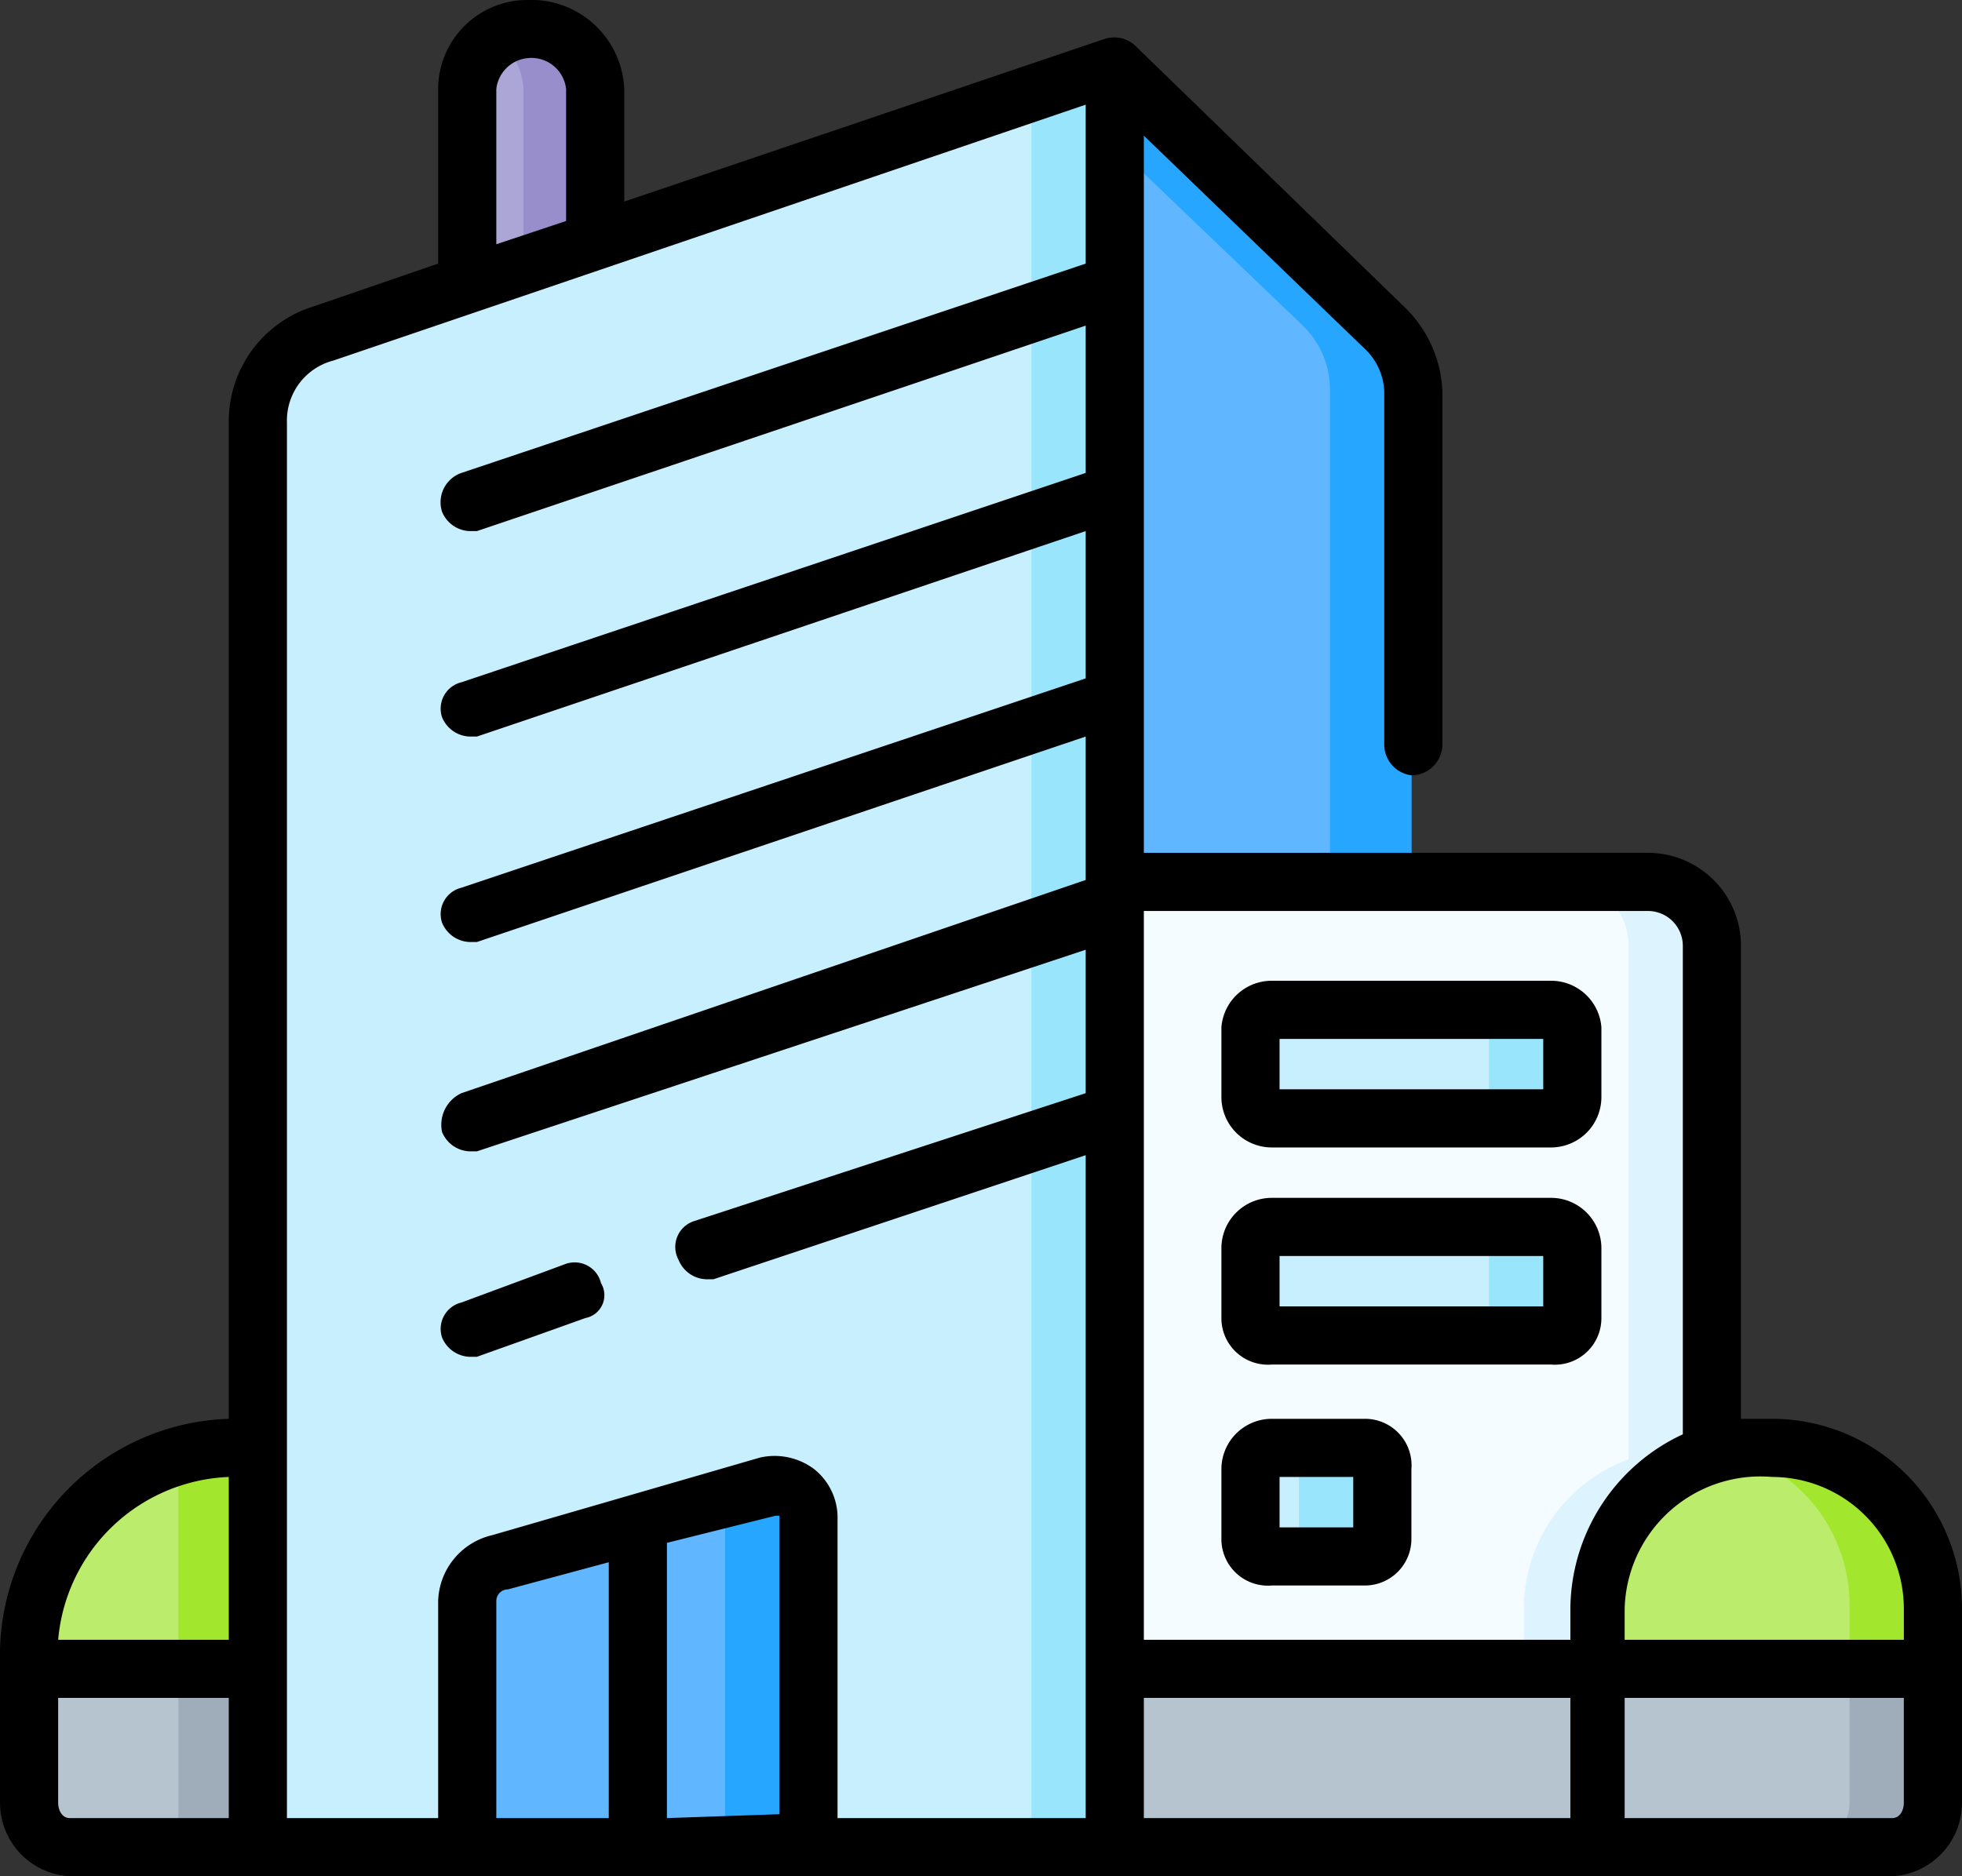
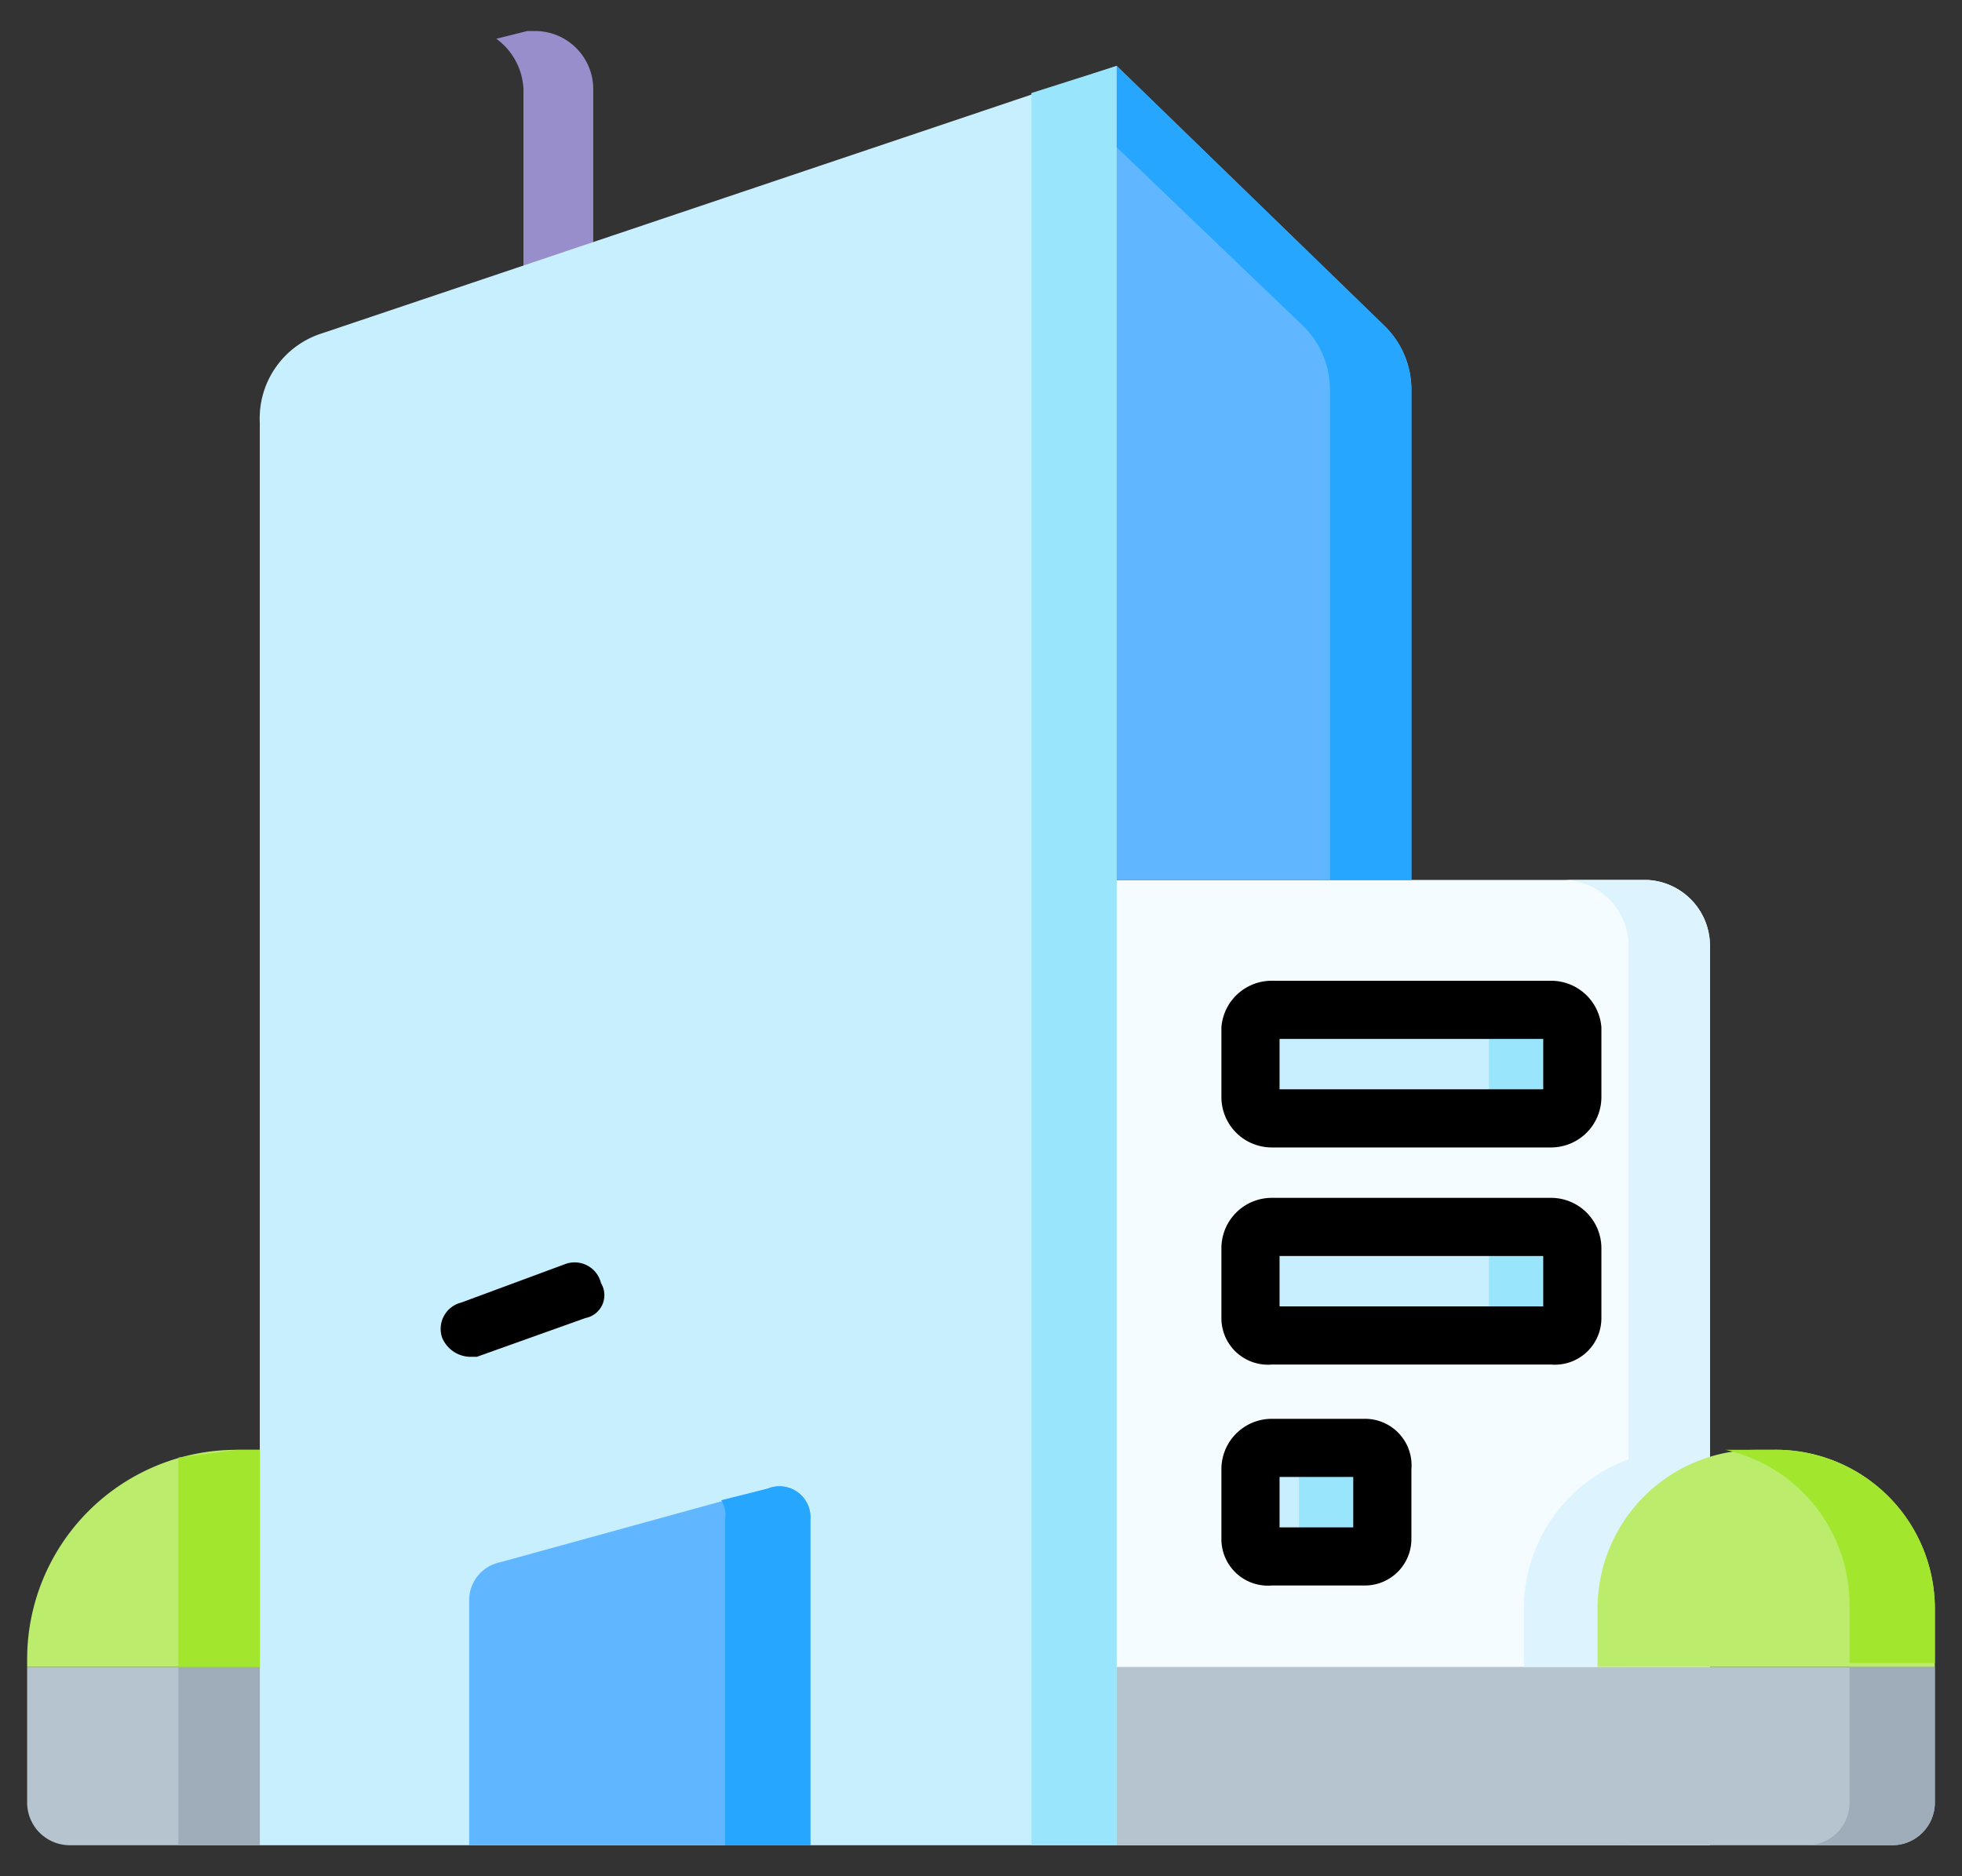
<svg xmlns="http://www.w3.org/2000/svg" id="Capa_1" data-name="Capa 1" viewBox="0 0 50.6 48.4">
  <rect x="0" y="0" width="50.6" height="48.4" fill="#333333" stroke="none" />
  <defs>
    <style>.cls-1{fill:#aca6d6;}.cls-2{fill:#978ecb;}.cls-3{fill:#c8effe;}.cls-4{fill:#99e6fc;}.cls-5{fill:#f5fcff;}.cls-6{fill:#ddf4fe;}.cls-7{fill:#b6c4cf;}.cls-8{fill:#9facba;}.cls-9{fill:#bbec6c;}.cls-10{fill:#a2e62e;}.cls-11{fill:#60b7ff;}.cls-12{fill:#26a6fe;}</style>
  </defs>
-   <path class="cls-1" d="M16,10.7H12.8V4.1a1.5,1.5,0,0,1,1.5-1.5h.2A1.5,1.5,0,0,1,16,4.1v6.6Z" transform="translate(-0.7 -1.8)" />
  <path class="cls-2" d="M14.5,2.6h-.2l-.8.2a1.7,1.7,0,0,1,.7,1.3v6.6H16V4.1a1.5,1.5,0,0,0-1.5-1.5Z" transform="translate(-0.7 -1.8)" />
  <path class="cls-3" d="M29.5,49.4H7.4V12.7A2.3,2.3,0,0,1,9,10.4L29.5,3.5Z" transform="translate(-0.7 -1.8)" />
  <path class="cls-4" d="M27.3,4.2V49.4h2.2V3.5Z" transform="translate(-0.7 -1.8)" />
  <path class="cls-5" d="M44.8,26.2V49.4H29.5V24.5H43.2A1.7,1.7,0,0,1,44.8,26.2Z" transform="translate(-0.7 -1.8)" />
  <path class="cls-6" d="M43.2,24.5H41a1.7,1.7,0,0,1,1.7,1.7V49.4h2.1V26.2A1.7,1.7,0,0,0,43.2,24.5Z" transform="translate(-0.7 -1.8)" />
  <path class="cls-7" d="M29.5,49.4h20a1.1,1.1,0,0,0,1.1-1.1V44.8H29.5Z" transform="translate(-0.7 -1.8)" />
  <path class="cls-6" d="M44.8,39.2v5.6H40V43.3a4.1,4.1,0,0,1,4.1-4.1h.7Z" transform="translate(-0.7 -1.8)" />
  <path class="cls-8" d="M48.4,44.8v3.5a1.1,1.1,0,0,1-1.1,1.1h2.2a1.1,1.1,0,0,0,1.1-1.1V44.8Z" transform="translate(-0.7 -1.8)" />
  <path class="cls-9" d="M46,39.2h.4a4.1,4.1,0,0,1,4.2,4.1v1.5H41.9V43.3A4.1,4.1,0,0,1,46,39.2Z" transform="translate(-0.7 -1.8)" />
  <path class="cls-10" d="M46.4,39.2H45.2a4.1,4.1,0,0,1,3.2,4v1.5h2.2V43.3A4.1,4.1,0,0,0,46.4,39.2Z" transform="translate(-0.7 -1.8)" />
  <path class="cls-7" d="M2.5,49.4H7.4V44.8h-6v3.5A1.1,1.1,0,0,0,2.5,49.4Z" transform="translate(-0.7 -1.8)" />
  <path class="cls-8" d="M5.3,44.8H7.4v4.6H5.3Z" transform="translate(-0.7 -1.8)" />
  <path class="cls-9" d="M6.8,39.2h.6v5.6h-6v-.2A5.4,5.4,0,0,1,6.8,39.2Z" transform="translate(-0.7 -1.8)" />
  <path class="cls-10" d="M6.8,39.2l-1.5.2v5.4H7.4V39.2Z" transform="translate(-0.7 -1.8)" />
  <path class="cls-11" d="M29.5,3.5l6.9,6.7a2.3,2.3,0,0,1,.7,1.7V24.5H29.5Z" transform="translate(-0.7 -1.8)" />
  <path class="cls-12" d="M36.4,10.2,29.5,3.5V5.6l4.8,4.6a2.3,2.3,0,0,1,.7,1.7V24.5h2.1V11.9a2.3,2.3,0,0,0-.7-1.7Z" transform="translate(-0.7 -1.8)" />
  <path class="cls-11" d="M21.6,49.4H12.8V43.1a1,1,0,0,1,.8-1l6.9-1.9a.8.8,0,0,1,1.1.8Z" transform="translate(-0.7 -1.8)" />
  <path class="cls-12" d="M20.5,40.2l-1.2.3a.7.7,0,0,1,.1.5v8.4h2.2V41a.8.8,0,0,0-1.1-.8Z" transform="translate(-0.7 -1.8)" />
  <path class="cls-3" d="M40.7,30.6H33.5a.6.6,0,0,1-.6-.5V28.3a.6.6,0,0,1,.6-.5h7.2a.5.5,0,0,1,.5.5v1.8A.5.5,0,0,1,40.7,30.6Z" transform="translate(-0.7 -1.8)" />
  <path class="cls-4" d="M40.7,27.8H38.6a.5.5,0,0,1,.5.5v1.8a.5.5,0,0,1-.5.5h2.1a.5.5,0,0,0,.5-.5V28.3a.5.5,0,0,0-.5-.5Z" transform="translate(-0.7 -1.8)" />
  <path class="cls-3" d="M40.7,36.3H33.5a.6.6,0,0,1-.6-.5V34a.6.6,0,0,1,.6-.5h7.2a.5.5,0,0,1,.5.5v1.8A.5.5,0,0,1,40.7,36.3Z" transform="translate(-0.7 -1.8)" />
  <path class="cls-4" d="M40.7,33.5H38.6a.5.5,0,0,1,.5.5v1.8a.5.5,0,0,1-.5.5h2.1a.5.5,0,0,0,.5-.5V34a.5.5,0,0,0-.5-.5Z" transform="translate(-0.7 -1.8)" />
  <path class="cls-3" d="M35.9,42H33.5a.6.6,0,0,1-.6-.5V39.7a.6.6,0,0,1,.6-.5h2.4a.5.5,0,0,1,.5.5v1.8A.6.6,0,0,1,35.9,42Z" transform="translate(-0.7 -1.8)" />
  <path class="cls-4" d="M35.9,39.2H33.7a.5.5,0,0,1,.5.5v1.8a.5.5,0,0,1-.5.5h2.2a.6.6,0,0,0,.5-.5V39.7A.5.5,0,0,0,35.9,39.2Z" transform="translate(-0.7 -1.8)" />
-   <path d="M46.4,38.4h-.8V26.2a2.4,2.4,0,0,0-2.4-2.4h-13V5.3l5.7,5.5a1.6,1.6,0,0,1,.5,1.1V21a.8.8,0,0,0,.7.8.8.8,0,0,0,.8-.8V11.9a3.2,3.2,0,0,0-1-2.2L30,3a.8.8,0,0,0-.8-.2L16.8,7V4.1a2.4,2.4,0,0,0-2.5-2.3A2.3,2.3,0,0,0,12,4.1V8.6L8.8,9.7a3.1,3.1,0,0,0-2.2,3V38.4A6.1,6.1,0,0,0,.7,44.6v3.7a1.9,1.9,0,0,0,1.8,1.9h47a1.9,1.9,0,0,0,1.8-1.9v-5a4.9,4.9,0,0,0-4.9-4.9Zm0,1.5a3.4,3.4,0,0,1,3.4,3.4v.8H42.6v-.8A3.5,3.5,0,0,1,46.4,39.9ZM44.1,26.2V38.8a5,5,0,0,0-2.9,4.5v.8h-11V25.3h13a.9.9,0,0,1,.9.9ZM13.5,4.1a.9.9,0,0,1,.8-.8.9.9,0,0,1,1,.8V7.5l-1.8.6ZM6.6,39.9v4.2H2.2A4.6,4.6,0,0,1,6.6,39.9ZM2.2,48.3V45.6H6.6v3.1H2.5C2.3,48.7,2.2,48.5,2.2,48.3ZM8.1,12.7a1.6,1.6,0,0,1,1.2-1.6L28.7,4.5V8.6L12.6,14a.8.8,0,0,0-.5,1,.8.8,0,0,0,.7.5H13l15.7-5.3v3.8L12.6,19.4a.7.7,0,0,0-.5.9.8.8,0,0,0,.7.5H13l15.7-5.3v3.8L12.6,24.7a.7.7,0,0,0-.5.9.8.8,0,0,0,.7.5H13l15.7-5.3v3.7h0L12.6,30a.9.9,0,0,0-.5,1,.8.8,0,0,0,.7.5H13l15.7-5.2v3.7L18.6,33.3a.7.7,0,0,0-.4,1,.8.8,0,0,0,.7.5h.2l9.6-3.2V48.7H22.3V41a1.6,1.6,0,0,0-.6-1.3,1.7,1.7,0,0,0-1.4-.3l-6.9,2A1.8,1.8,0,0,0,12,43.1v5.6H8.1Zm5.4,30.4a.3.3,0,0,1,.3-.3l2.6-.7v6.6H13.5V43.1Zm4.4,5.6V41.6l2.8-.7h.1v7.7Zm12.3,0V45.6h11v3.1Zm19.6-.4c0,.2-.1.4-.3.4H42.6V45.6h7.2Z" transform="translate(-0.7 -1.8)" />
  <path d="M12.8,36.8H13l2.8-1a.6.6,0,0,0,.4-.9.7.7,0,0,0-.9-.5l-2.7,1a.7.7,0,0,0-.5.9A.8.8,0,0,0,12.8,36.8Z" transform="translate(-0.7 -1.8)" />
  <path d="M33.5,31.4h7.2A1.3,1.3,0,0,0,42,30.1V28.3a1.3,1.3,0,0,0-1.3-1.2H33.5a1.3,1.3,0,0,0-1.3,1.2v1.8A1.3,1.3,0,0,0,33.5,31.4Zm.2-2.8h6.8v1.3H33.7Z" transform="translate(-0.7 -1.8)" />
  <path d="M33.5,37h7.2A1.2,1.2,0,0,0,42,35.8V34a1.3,1.3,0,0,0-1.3-1.3H33.5A1.3,1.3,0,0,0,32.2,34v1.8A1.2,1.2,0,0,0,33.5,37Zm.2-2.8h6.8v1.3H33.7Z" transform="translate(-0.7 -1.8)" />
  <path d="M33.5,42.7h2.4a1.2,1.2,0,0,0,1.2-1.2V39.7a1.2,1.2,0,0,0-1.2-1.3H33.5a1.3,1.3,0,0,0-1.3,1.3v1.8A1.2,1.2,0,0,0,33.5,42.7Zm.2-2.8h1.9v1.3H33.7Z" transform="translate(-0.7 -1.8)" />
</svg>